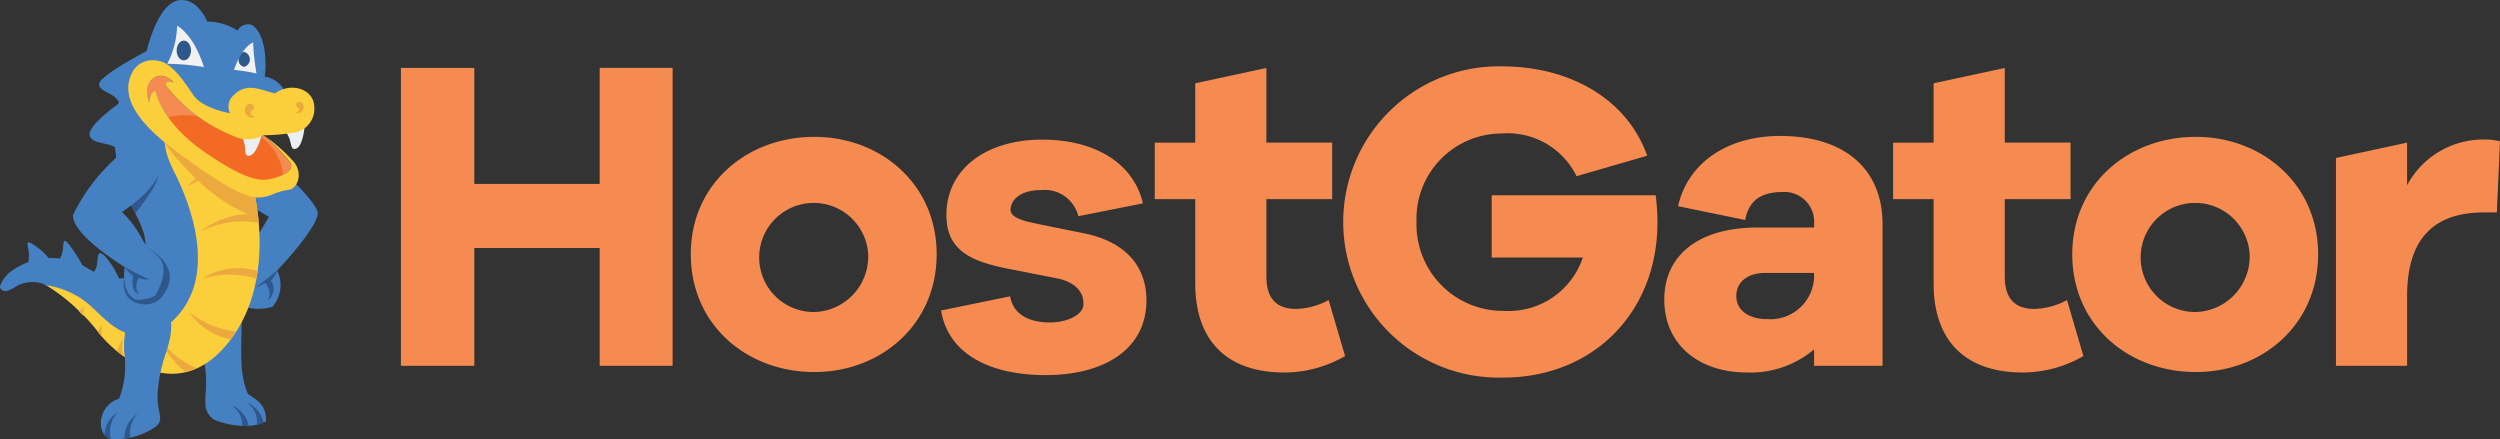
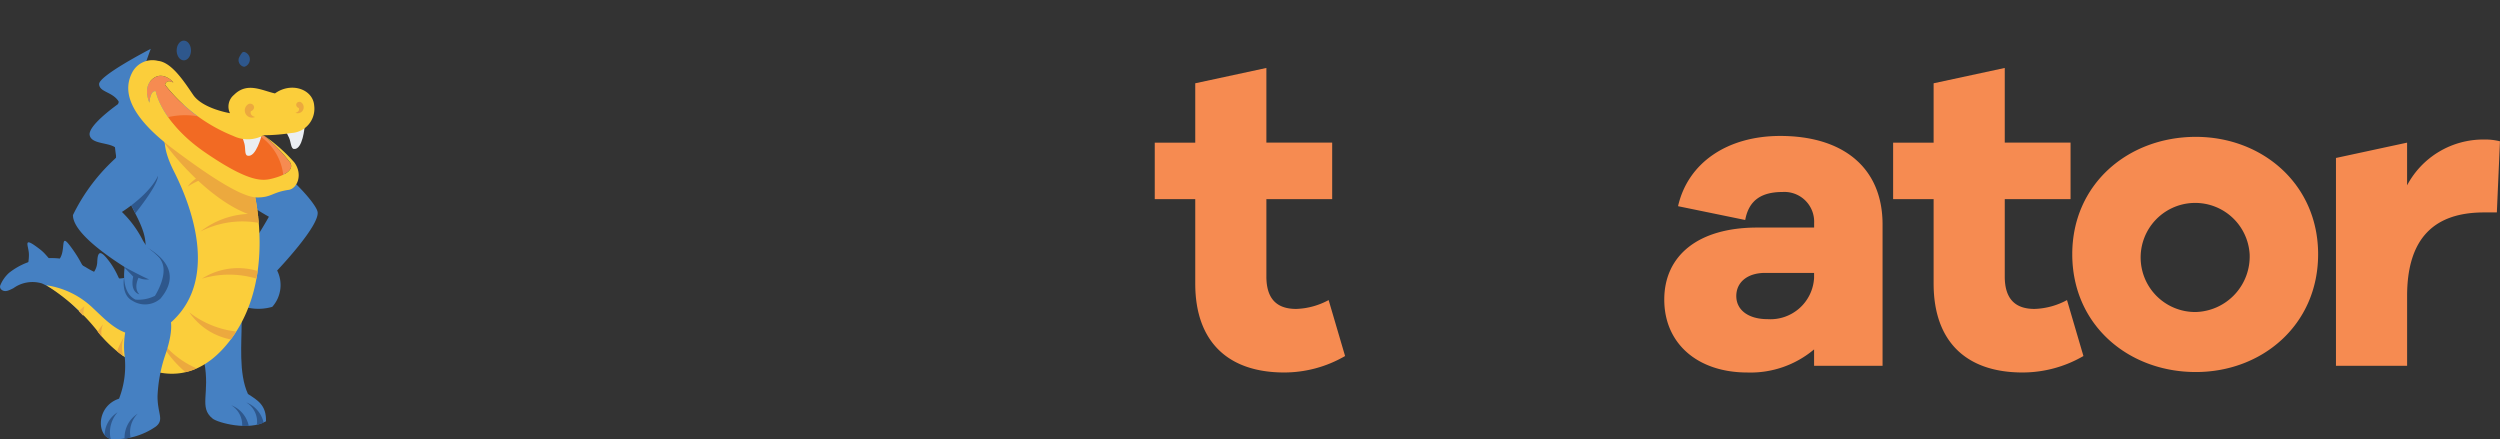
<svg xmlns="http://www.w3.org/2000/svg" viewBox="0 0 197.563 34.715">
  <rect x="0" y="0" width="197.563" height="34.715" fill="#333333" stroke="none" />
  <defs>
    <style>.a{fill:#4580c2}.a,.b,.c,.d{fill-rule:evenodd}.b{fill:#2e578c}.c{fill:#fbce3b}.d{fill:#eca93e}.k{fill:#f68b51}</style>
  </defs>
  <path class="a" d="M19.094 25.416c-.984.952-1.967 2.25-2.952 3.2.472 2.482-.452 3.575.662 4.465.4.321 2.848 1 4.218.212.031-1.288-.674-1.671-1.426-2.155-.76-1.633-.487-4.116-.5-5.725" />
  <path class="b" d="M19.658 33.655a2.243 2.243 0 0 0-1.386-1.632 1.812 1.812 0 0 1 .863 1.635c.174.011.35.011.523-.003zm1.173-.259a2.238 2.238 0 0 0-1.379-1.6 1.787 1.787 0 0 1 .847 1.781 2.733 2.733 0 0 0 .532-.181z" />
  <path class="a" d="M17.941 12.567c-.506.737-.733 2.29 3.309 4.561a34.848 34.848 0 0 1-2.236 3.47 2.446 2.446 0 0 0-.34 2.683 6.387 6.387 0 0 0 .93 1.037 3.919 3.919 0 0 0 1.914-.071 2.589 2.589 0 0 0 .384-2.871s3.407-3.568 3.193-4.641-5.544-6.512-7.154-4.168z" />
-   <path class="b" d="M21.904 21.376s-1.381 1.138-1.728 1.335a4.046 4.046 0 0 0 .8-.347s.612.749.163 1.382a1.1 1.1 0 0 0 .272-1.559 6.455 6.455 0 0 0 .506-.737z" />
  <path class="a" d="M7.685 20.713a1.469 1.469 0 0 1-.235.742c-.233.37-.367.325.214.643a4.375 4.375 0 0 0 1.381.429c.818.134.626.042.266-.723a6.394 6.394 0 0 0-.558-.984c-.795-1.107-1.035-1.03-1.068-.107m-2.9-.38c-.3.553.159.64.746.846a3 3 0 0 0 .675.151c.661.071.49-.024.2-.559a9.781 9.781 0 0 0-.584-.951c-1.155-1.661-.6-.3-1.037.514m-2.501-.25a3.089 3.089 0 0 1-.014.381c-.044.461-.1.383.476.434a3.318 3.318 0 0 0 .761-.008c.728-.109.463-.363.084-.786a3.2 3.2 0 0 0-.429-.4c-1.438-1.108-.9-.329-.877.377M11.914 3.86s-4.12 2.123-4.083 2.795 1.162.581 1.615 1.488c0 0-2.523 1.742-2.359 2.541s1.779.508 2.2 1.144c0 0-.4 1.589-.036 2.17s.308.08.816.824A28.88 28.88 0 0 1 11.914 3.86z" />
  <path class="a" d="M11.047 5.793a30.8 30.8 0 0 0 4.957 3.318 10.959 10.959 0 0 1 2.991 2.634c1 1.34.426 2.918.654 4.561.078.559.116 1.125.138 1.688a21.725 21.725 0 0 1-.09 3.079c-.251 2.45-.378 4.442-2.1 6.275-2.158 2.291-4.426 2.7-7.119.724a13.25 13.25 0 0 1-2.678-2.1c-.554-.645-1.241-1.061-1.831-1.661a8.575 8.575 0 0 0-2.646-1.91 2.58 2.58 0 0 0-2.271.379c-.265.121-.627.355-.921.121a.3.3 0 0 1-.1-.369 2.7 2.7 0 0 1 .679-.965 5.417 5.417 0 0 1 6.059-.456 6.062 6.062 0 0 0 2.346.882 2.238 2.238 0 0 0 1.647-.468 2.169 2.169 0 0 0 .676-1.26 3.882 3.882 0 0 0-.141-2.024c-.311-.935-.871-1.784-1.232-2.706-1.232-3.145-1.632-6.729.349-9.668l.275-.408z" />
  <path class="c" d="M3.658 22.542a15.9 15.9 0 0 1 4.282 3.934c1.852 2.2 6.48 5.439 10.3.347 3.6-4.8 1.9-11.517 1.695-12.282l-.024-.078c-.121-.156-3.329-4.248-6.266-4.85-.784.681-.936 1.878.108 3.944 1.755 3.475 3.158 8.542.038 11.655a4.233 4.233 0 0 1-1.662 1.048c-2.218.732-3.393-.614-4.78-1.911a6.705 6.705 0 0 0-3.691-1.807z" />
  <path class="d" d="M18.665 26.198a7.4 7.4 0 0 1-3.7-1.511 5.133 5.133 0 0 0 3.277 2.137c.15-.204.292-.411.423-.626zm-6.238.313a8.6 8.6 0 0 0 2.236 2.9 4.848 4.848 0 0 0 .88-.3 7.144 7.144 0 0 1-3.116-2.6zm-4.715-.297l.228.268.106.123a1.536 1.536 0 0 1 .1-.976 5.214 5.214 0 0 0-.434.585zm1.54 1.549q.24.2.5.383a2.331 2.331 0 0 1 .018-1.46 5.349 5.349 0 0 0-.518 1.077z" />
  <path d="M6.23 24.599q.177.18.356.367a3.128 3.128 0 0 1 .082-.769 3.7 3.7 0 0 0-.438.402z" fill="#edb248" fill-rule="evenodd" />
  <path class="d" d="M15.956 22.024a7.465 7.465 0 0 1 4.309-.005c.036-.2.069-.4.1-.6a5.311 5.311 0 0 0-4.409.605zm4.491-4.411c-.02-.242-.044-.474-.071-.7a6.605 6.605 0 0 0-4.531 1.381 7.3 7.3 0 0 1 4.602-.681zm-1.182-3.917a21.564 21.564 0 0 0-.39-.432c-3.178 0-4.036 1.476-4.036 1.476a7.025 7.025 0 0 1 4.426-1.044z" />
  <path class="d" d="M20.403 17.156a18.785 18.785 0 0 0-.352-2.134 8.643 8.643 0 0 1-.227-.141c-1.016-.662-5.478-3.37-6.788-4.146a2.626 2.626 0 0 0-.014.6c1.39 1.908 4.469 5.161 7.381 5.821z" />
  <path class="a" d="M10.279 24.921a2.022 2.022 0 0 1 1.842-.884c2.044.266 1.4 2.684.907 4.108a11.588 11.588 0 0 0-.579 3.174c0 1.4.537 1.828-.117 2.377a5.554 5.554 0 0 1-3.567.995c-1.135-.257-1.166-2.591.643-3.186a7.132 7.132 0 0 0 .441-3.367 6.5 6.5 0 0 1 .431-3.216" />
  <path class="b" d="M9.843 34.668c.161-.023.321-.053.478-.089a2.08 2.08 0 0 1 .564-1.89 2.245 2.245 0 0 0-1.042 1.979zm-1.098.016a2.384 2.384 0 0 1 .548-2.1 2.16 2.16 0 0 0-1.027 1.808.921.921 0 0 0 .479.292zm1.052-12.717s-.236 1.352.681 1.806a1.846 1.846 0 0 0 2.205-.177c.658-.79 1.633-2.42-1.007-4.008-1.631-.981-1.715 2.352-1.715 2.352zm.226-6.484c.344.746.654 1.324.669 1.375 0 0 2.133-2.641 1.735-3.078-.439-.482-2.071 1.119-2.404 1.703z" />
  <path class="a" d="M12.097 11.618c2.287 2.2-2.464 5.131-2.464 5.131a8.373 8.373 0 0 1 1.661 2.259c.49.817.681.681 1.279 1.361s-1.108 1.692-1.108 1.692-5.715-3.088-5.7-5.066a14.8 14.8 0 0 1 2.668-3.811c.676-.686 2.571-2.623 3.664-1.566z" />
  <path class="a" d="M9.877 20.96s-.427 2.1.83 2.717a2.922 2.922 0 0 0 1.538-.3s1.289-1.978.327-3-2.695.583-2.695.583z" />
  <path class="b" d="M9.851 21.11s1.653.886 1.941.967a1.545 1.545 0 0 1-.845-.127s-.425.805.067 1.309c0 0-.759-.135-.487-1.4l-.689-.712z" />
-   <path class="a" d="M11.335 5.158S12.195.088 14.3.001c1.383-.057 2.08 1.707 2.08 1.707a4.421 4.421 0 0 1 2.392.71.93.93 0 0 1 1.046-.473c.66.224 1.37 1.694 1.108 4.11a2.1 2.1 0 0 1 1.507 1.034 1.114 1.114 0 0 1-.723.461c-.436.038-2.317-.647-2.828-.2a1.626 1.626 0 0 0-.672 1.607 4.981 4.981 0 0 1-3-1.383c-.935-1.183-1.72-3.475-3.875-2.416z" />
-   <path d="M18.492 5.525s.517-1.7 1.511-2.178a18.4 18.4 0 0 0 .268 2.459 14.9 14.9 0 0 0-1.779-.281zm-4.496-3.49s1.279.612 2.123 3.267a18.318 18.318 0 0 0-2.9-.259 6.94 6.94 0 0 0 .777-3.008z" fill="#f1f1f2" />
  <path class="b" d="M14.527 3.212c.312 0 .565.348.565.778s-.253.778-.565.778-.565-.348-.565-.778.253-.778.565-.778m4.772 2.069a.612.612 0 0 0 0-1.178.344.344 0 0 0-.136.031 1.573 1.573 0 0 0-.306.515v.043a.532.532 0 0 0 .442.589z" />
  <path d="M13.696 6.5s-.871-1.007-1.715-.191c-.7.676-.177 1.81-.177 1.81s.05-.979.5-.912c0 0 .381 2.437 3.947 4.873s4.56 2.219 5.336 2.015 1.661-.6 1.361-1.225a13.532 13.532 0 0 0-2.123-2.178 2.6 2.6 0 0 1-2.368.068 13.026 13.026 0 0 1-5.418-4.056s.072-.455.6-.2" fill="#f68b51" fill-rule="evenodd" />
  <path d="M13.22 9.272a6.053 6.053 0 0 1 5.59 1.506l-.4-.218s1.833-.091 2.087.163a4.34 4.34 0 0 1 1.9 3.222c.055.626-1.429.98-4.728-.662-2.059-1.024-4.449-4.011-4.449-4.011z" fill="#f26a23" fill-rule="evenodd" />
  <path d="M17.232 9.689l.077.038z" fill="#c56428" fill-rule="evenodd" />
  <path d="M20.678 10.679s-.444 1.821-1.13 1.62c-.231-.068-.136-.585-.231-.939s-.354-1.035-.354-1.035zm3.397-.688s-.144 1.869-.853 1.781c-.239-.029-.229-.555-.38-.889s-.517-.967-.517-.967z" fill="#ebeef2" fill-rule="evenodd" />
  <path class="c" d="M24.83 8.351c-.092-1.315-1.827-1.894-3.1-.968-1.041-.232-2.2-.926-3.24.115a1.193 1.193 0 0 0-.315 1.446s-2.164-.349-2.913-1.452-1.715-2.577-2.777-2.682a1.8 1.8 0 0 0-2.042.926c-.545 1.062-.817 2.981 3.212 6.016s5.807 3.853 6.683 3.852c1.121 0 1.189-.418 2.477-.6.658-.092 1.157-1.211.436-2.178a13.051 13.051 0 0 0-2.423-2.137 13.532 13.532 0 0 1 2.123 2.178c.3.626-.585 1.021-1.361 1.225s-1.769.422-5.336-2.015-3.947-4.873-3.947-4.873c-.453-.067-.5.912-.5.912s-.522-1.134.177-1.81c.841-.814 1.713.194 1.713.194h-.052c-.529-.255-.6.2-.6.2a13.026 13.026 0 0 0 5.418 4.056 2.6 2.6 0 0 0 2.368-.068 15.036 15.036 0 0 0 2.2-.177 1.92 1.92 0 0 0 1.799-2.16z" />
  <path class="d" d="M19.661 8.212c.362-.117.641.371.163.585-.067.18.041.377.334.446a.573.573 0 0 1-.5-1.031m4.094-.151c-.3-.1-.529.307-.135.483.055.149-.034.311-.276.368a.473.473 0 0 0 .411-.851" />
-   <path class="k" d="M79.828 23.417c.245 1.5 1.609 2.064 3.113 2.064 1.469 0 2.642-.631 2.677-1.4.053-1.162-.859-1.852-2.153-2.1-.892-.172-3.568-.7-3.568-.7-3.253-.6-5.107-1.536-5.107-4.3 0-3.6 3.113-5.946 7.555-5.946 4.372 0 7.275 1.994 7.975 5.037l-5.107 1.014a2.725 2.725 0 0 0-2.938-2.064c-1.5 0-2.257.632-2.4 1.364-.092.481.14.882 1.733 1.224 1.03.222 4.128.84 4.128.84 3.323.7 4.862 2.693 4.862 5.282 0 3.883-3.358 5.911-7.975 5.911-4.127 0-7.66-1.5-8.254-5.107zm51.013-7.985a17.068 17.068 0 0 1 .14 2.143c0 7.132-5.094 12.262-12.191 12.262a12.3 12.3 0 1 1-.105-24.593c5.235 0 9.838 2.459 11.489 7.062l-5.587 1.616a6.062 6.062 0 0 0-5.9-3.373 6.74 6.74 0 0 0-6.746 6.991 6.828 6.828 0 0 0 6.922 7.027 6.173 6.173 0 0 0 6.218-4.216h-7.2v-4.919zM53.152 28.91H47.39V19.6h-9.908v9.31h-5.8V5.37h5.8v9.165h9.908v-9.17h5.762zm20.868-8.82c0 5.586-4.427 9.31-9.662 9.31-5.34 0-9.767-3.724-9.767-9.31 0-5.551 4.427-9.275 9.767-9.275 5.235.001 9.662 3.725 9.662 9.275zm-5.411 0a4.311 4.311 0 1 0-4.251 4.567 4.388 4.388 0 0 0 4.25-4.567z" />
  <path class="k" d="M106.296 28.135a9.58 9.58 0 0 1-4.814 1.3c-4.392 0-7.027-2.389-7.027-7.027v-6.673h-3.2v-4.462h3.2V6.581l5.621-1.211v5.9h5.2v4.465h-5.2v6.113c0 1.827.878 2.565 2.354 2.565a5.74 5.74 0 0 0 2.565-.7zm42.474-10.398V28.91h-5.411v-1.3a7.793 7.793 0 0 1-5.27 1.827c-3.935 0-6.57-2.284-6.57-5.762 0-3.443 2.635-5.692 7.343-5.692h4.5v-.352a2.351 2.351 0 0 0-2.494-2.459c-1.687 0-2.671.667-2.952 2.213l-5.308-1.091c.773-3.408 3.865-5.551 8.081-5.551 4.954.003 8.081 2.497 8.081 6.994zm-5.411 4.216v-.387h-3.865c-1.405 0-2.283.738-2.283 1.827 0 1.124.983 1.827 2.459 1.827a3.455 3.455 0 0 0 3.689-3.266zm21.285 6.182a9.579 9.579 0 0 1-4.813 1.3c-4.392 0-7.026-2.389-7.026-7.027v-6.673h-3.2v-4.462h3.2V6.581l5.621-1.211v5.9h5.2v4.465h-5.2v6.113c0 1.827.878 2.565 2.354 2.565a5.742 5.742 0 0 0 2.565-.7z" />
  <path class="k" d="M183.19 20.09c0 5.586-4.427 9.31-9.662 9.31-5.34 0-9.767-3.724-9.767-9.31 0-5.551 4.427-9.275 9.767-9.275 5.235.001 9.662 3.725 9.662 9.275zm-5.411 0a4.311 4.311 0 1 0-4.251 4.567 4.388 4.388 0 0 0 4.251-4.567zm19.781-8.924l-.246 5.621H196.3c-3.935 0-6.078 2.038-6.078 6.606v5.516H184.6V12.483l5.621-1.211v3.373a6.812 6.812 0 0 1 6.078-3.619 4.819 4.819 0 0 1 1.261.14z" />
</svg>